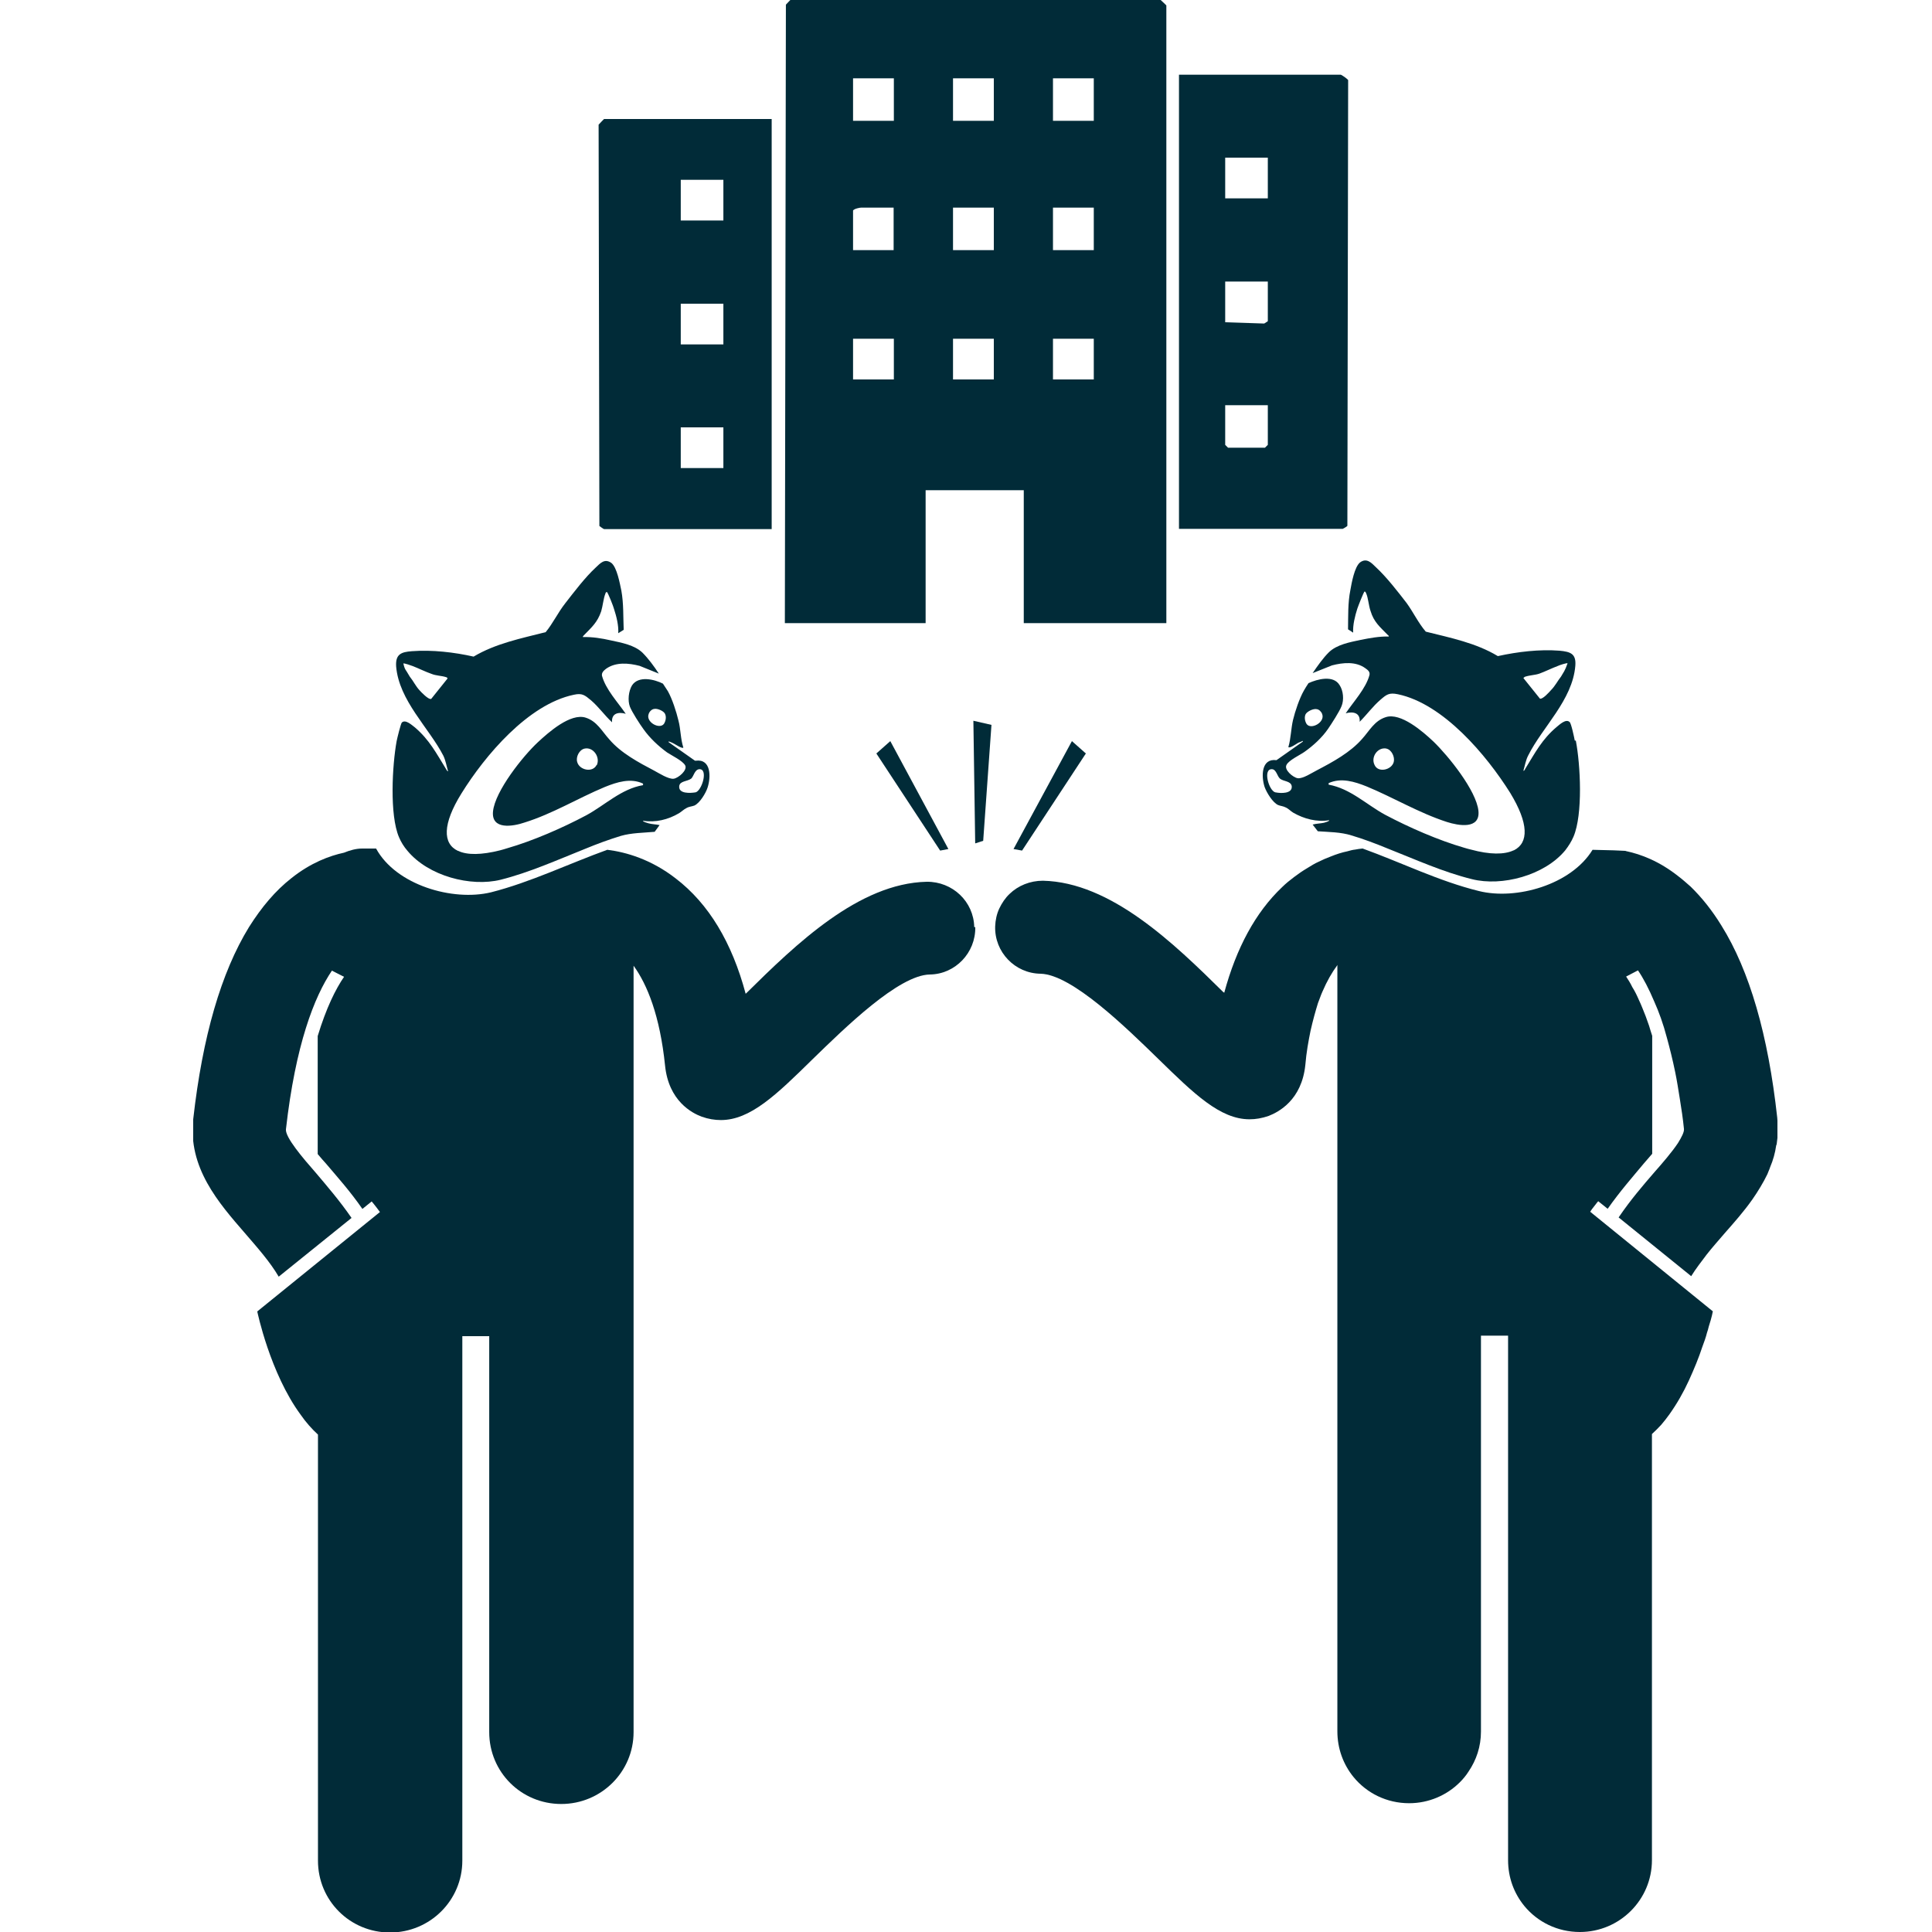
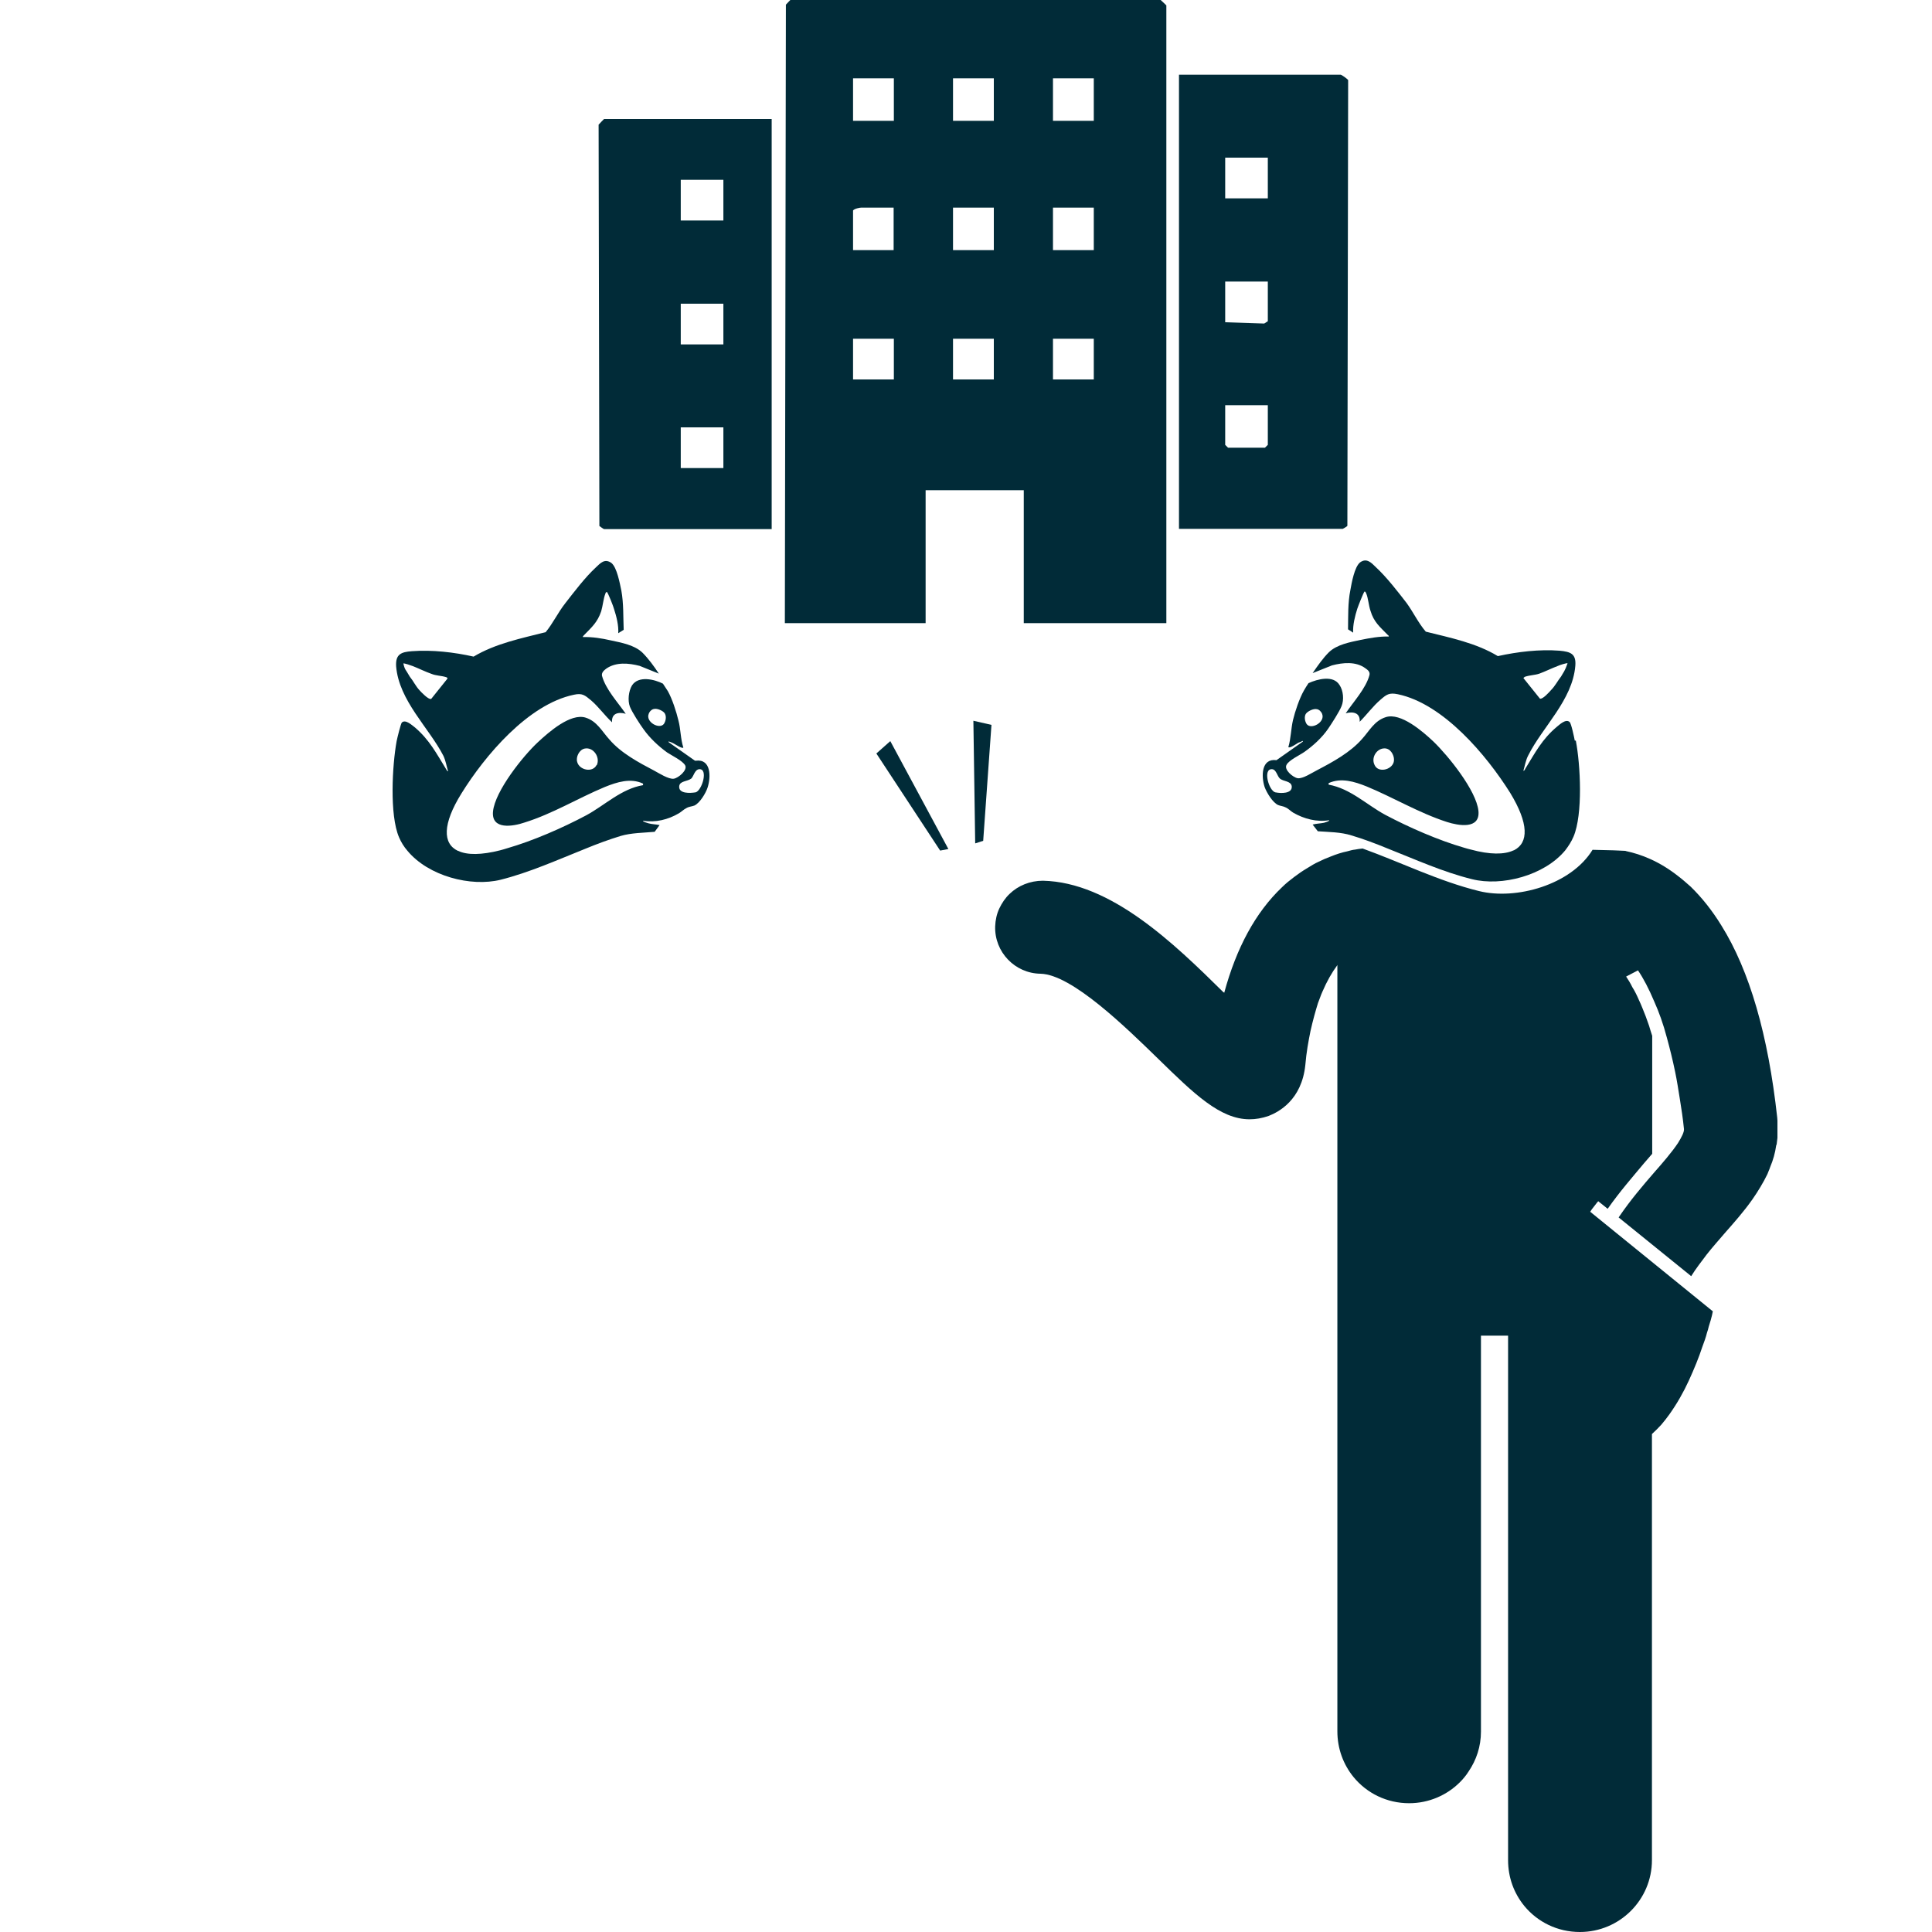
<svg xmlns="http://www.w3.org/2000/svg" width="50" height="50" viewBox="0 0 50 50" fill="none">
  <g clip-path="url(#clip0_3088_13568)">
    <path d="M17.986 19.687L17.304 19.207V19.187C17.344 19.2 17.377 19.213 17.417 19.233C17.464 19.253 17.658 19.387 17.685 19.347C17.611 19.12 17.618 18.873 17.558 18.647C17.504 18.42 17.397 18.087 17.284 17.887C17.244 17.827 17.197 17.753 17.157 17.693C16.936 17.58 16.522 17.48 16.355 17.74C16.268 17.887 16.241 18.127 16.301 18.287C16.355 18.427 16.562 18.747 16.655 18.873C16.816 19.1 17.036 19.307 17.264 19.473C17.384 19.553 17.665 19.687 17.732 19.807C17.798 19.933 17.558 20.133 17.438 20.153C17.304 20.173 17.05 20.007 16.936 19.947C16.528 19.733 16.067 19.487 15.767 19.133C15.579 18.927 15.452 18.667 15.158 18.573C14.764 18.447 14.196 18.953 13.922 19.207C13.534 19.567 12.812 20.473 12.759 21C12.712 21.487 13.28 21.387 13.574 21.287C14.303 21.06 14.951 20.66 15.653 20.367C15.967 20.24 16.321 20.127 16.642 20.28V20.32C16.081 20.413 15.653 20.84 15.172 21.1C14.557 21.427 13.795 21.76 13.126 21.953C13.059 21.973 12.999 21.993 12.939 22.007C12.464 22.127 12.09 22.133 11.856 22.02H11.85C11.455 21.833 11.449 21.327 11.943 20.533C12.551 19.553 13.668 18.227 14.851 17.98C15.065 17.933 15.132 17.987 15.299 18.127C15.499 18.3 15.646 18.513 15.84 18.693C15.82 18.453 16.014 18.42 16.194 18.473C15.994 18.18 15.673 17.84 15.579 17.487C15.566 17.407 15.626 17.353 15.686 17.307C15.94 17.127 16.274 17.16 16.555 17.233L17.05 17.433C16.93 17.247 16.782 17.047 16.629 16.893C16.422 16.693 16.087 16.633 15.807 16.573C15.579 16.52 15.325 16.48 15.085 16.487C15.078 16.473 15.098 16.46 15.105 16.447C15.312 16.233 15.459 16.113 15.559 15.82C15.599 15.687 15.619 15.48 15.666 15.367C15.673 15.347 15.673 15.327 15.706 15.32C15.733 15.333 15.88 15.707 15.893 15.767C15.954 15.953 16.014 16.193 16 16.387L16.141 16.3C16.127 15.96 16.141 15.62 16.081 15.287C16.041 15.1 15.967 14.68 15.82 14.567C15.646 14.447 15.539 14.573 15.412 14.693C15.138 14.947 14.857 15.32 14.623 15.62C14.436 15.86 14.309 16.133 14.122 16.36C13.494 16.52 12.825 16.653 12.257 16.993C11.756 16.88 11.181 16.813 10.66 16.853C10.379 16.873 10.232 16.933 10.252 17.247C10.326 18.133 11.101 18.833 11.475 19.56C11.535 19.687 11.556 19.827 11.596 19.96C11.576 19.967 11.549 19.913 11.542 19.9C11.295 19.5 11.114 19.147 10.74 18.827C10.66 18.767 10.493 18.607 10.399 18.7C10.372 18.727 10.279 19.107 10.265 19.18C10.152 19.8 10.078 21.087 10.326 21.667C10.379 21.793 10.453 21.913 10.546 22.02C11.088 22.673 12.184 22.96 12.959 22.767C13.701 22.58 14.43 22.253 15.145 21.967C15.452 21.84 15.76 21.727 16.067 21.633C16.341 21.553 16.662 21.553 16.943 21.527L17.07 21.353C16.976 21.333 16.876 21.333 16.782 21.307C16.762 21.3 16.629 21.267 16.642 21.24C16.963 21.293 17.29 21.213 17.571 21.047C17.638 21.007 17.705 20.94 17.765 20.913C17.832 20.873 17.905 20.873 17.972 20.847C18.113 20.78 18.266 20.527 18.313 20.38C18.4 20.113 18.407 19.633 18.006 19.687H17.986ZM17.183 18.733C17.07 18.887 16.702 18.687 16.789 18.473C16.809 18.413 16.869 18.353 16.93 18.347C17.01 18.327 17.177 18.4 17.21 18.473C17.25 18.553 17.23 18.66 17.183 18.733ZM15.439 19.8C15.332 20.007 14.991 19.927 14.938 19.72C14.898 19.593 14.991 19.4 15.132 19.373C15.352 19.327 15.539 19.593 15.446 19.8H15.439ZM11.148 18.087C11.088 18.107 10.9 17.913 10.86 17.867C10.753 17.753 10.7 17.627 10.606 17.513C10.58 17.473 10.54 17.407 10.526 17.38C10.479 17.313 10.466 17.287 10.439 17.173C10.446 17.153 10.653 17.227 10.687 17.24C10.84 17.3 11.014 17.387 11.168 17.44C11.281 17.487 11.422 17.487 11.529 17.52C11.549 17.527 11.576 17.527 11.582 17.56L11.155 18.093L11.148 18.087ZM17.992 20.507C17.865 20.527 17.558 20.547 17.578 20.347C17.591 20.207 17.792 20.227 17.892 20.147C17.952 20.087 17.979 19.92 18.093 19.907C18.34 19.887 18.166 20.467 17.999 20.507H17.992Z" fill="#012B38" />
-     <path d="M25.24 23.993C25.253 24.66 24.719 25.213 24.064 25.22C23.255 25.233 21.858 26.607 21.022 27.42C20.093 28.333 19.418 28.987 18.656 28.987C18.496 28.987 18.329 28.96 18.162 28.9C17.907 28.807 17.306 28.493 17.212 27.58C17.079 26.287 16.751 25.48 16.397 24.993V44.827C16.397 45.853 15.561 46.687 14.525 46.687C13.489 46.687 12.661 45.86 12.661 44.827V34.58H11.965V48.153C11.965 49.18 11.13 50.013 10.094 50.013C9.058 50.013 8.229 49.187 8.229 48.153V37.127C8.069 36.98 7.915 36.807 7.781 36.613C6.986 35.533 6.658 33.94 6.658 33.94L9.833 31.367C9.706 31.193 9.619 31.093 9.619 31.093L9.379 31.287C9.065 30.833 8.73 30.46 8.436 30.113C8.383 30.053 8.303 29.967 8.222 29.867V26.813C8.443 26.087 8.684 25.6 8.904 25.28L8.59 25.12C8.135 25.793 7.648 27.033 7.4 29.227C7.38 29.433 7.835 29.967 8.169 30.347C8.456 30.687 8.79 31.073 9.098 31.52L7.213 33.04C6.986 32.653 6.665 32.293 6.344 31.92C5.656 31.127 4.86 30.22 5.001 28.96C5.241 26.827 5.723 25.167 6.444 23.993C6.772 23.473 7.126 23.053 7.541 22.727C8.042 22.327 8.53 22.147 8.904 22.067C9.051 22.007 9.212 21.96 9.372 21.96H9.733C10.248 22.907 11.718 23.333 12.707 23.093C13.73 22.833 14.719 22.353 15.715 21.993H15.722C16.203 22.053 16.852 22.24 17.486 22.733C18.342 23.387 18.944 24.393 19.298 25.72C19.298 25.713 19.305 25.713 19.311 25.707C20.601 24.433 22.225 22.86 23.983 22.82C24.652 22.813 25.2 23.333 25.213 23.993H25.24Z" fill="#012B38" />
    <path d="M22.68 19.5L24.331 22.013L24.544 21.973L23.041 19.18L22.68 19.5Z" fill="#012B38" />
-     <path d="M26.451 22.013L28.102 19.5L27.741 19.18L26.23 21.973L26.451 22.013Z" fill="#012B38" />
    <path d="M25.238 21.827L25.445 21.76L25.659 18.76L25.191 18.653L25.238 21.827Z" fill="#012B38" />
    <path d="M45.967 29.647C45.94 29.84 45.887 30.027 45.813 30.2C45.793 30.267 45.76 30.327 45.74 30.387C45.686 30.5 45.626 30.607 45.559 30.72C45.492 30.833 45.426 30.933 45.352 31.04C45.132 31.353 44.877 31.64 44.637 31.913C44.477 32.1 44.316 32.28 44.169 32.467C44.029 32.653 43.888 32.833 43.768 33.027L41.89 31.507C42.197 31.053 42.525 30.673 42.819 30.333C43.019 30.107 43.273 29.813 43.427 29.58C43.521 29.427 43.587 29.3 43.581 29.22C43.554 28.947 43.514 28.687 43.474 28.44C43.434 28.193 43.4 27.967 43.354 27.747C43.287 27.42 43.213 27.127 43.14 26.86C43.046 26.5 42.932 26.187 42.812 25.92C42.672 25.587 42.531 25.32 42.391 25.113L42.084 25.273C42.137 25.353 42.197 25.447 42.244 25.547C42.304 25.64 42.364 25.76 42.418 25.887C42.444 25.947 42.478 26.013 42.505 26.087C42.565 26.227 42.618 26.373 42.678 26.547C42.699 26.627 42.732 26.72 42.759 26.807V29.86C42.678 29.953 42.598 30.047 42.545 30.107C42.257 30.453 41.923 30.833 41.609 31.28H41.602L41.362 31.087C41.362 31.087 41.308 31.147 41.235 31.247C41.215 31.273 41.181 31.313 41.154 31.36L44.323 33.933H44.329C44.329 33.933 44.303 34.087 44.222 34.333C44.209 34.387 44.196 34.44 44.176 34.493C44.149 34.607 44.102 34.733 44.055 34.86C43.968 35.127 43.848 35.42 43.708 35.727C43.568 36.033 43.4 36.327 43.206 36.6C43.14 36.693 43.066 36.787 42.993 36.873C42.919 36.953 42.839 37.033 42.752 37.113V48.14C42.752 49.167 41.916 50 40.887 50C40.306 50 39.791 49.74 39.45 49.327C39.183 49 39.029 48.593 39.029 48.14V34.567H38.327V44.813C38.327 45.2 38.207 45.553 38.006 45.847C37.94 45.953 37.859 46.047 37.779 46.127C37.445 46.46 36.977 46.667 36.469 46.667C35.888 46.667 35.373 46.407 35.032 45.993C34.765 45.667 34.611 45.253 34.611 44.807V24.973C34.611 24.973 34.604 24.98 34.604 24.987C34.471 25.167 34.343 25.387 34.223 25.667C34.183 25.753 34.15 25.86 34.109 25.96C34.043 26.173 33.976 26.413 33.916 26.68C33.862 26.947 33.809 27.233 33.782 27.56C33.688 28.473 33.087 28.78 32.833 28.88C32.659 28.94 32.499 28.967 32.338 28.967C31.576 28.967 30.901 28.307 29.972 27.4C29.137 26.587 27.74 25.22 26.931 25.2C26.269 25.193 25.734 24.64 25.755 23.973C25.761 23.813 25.795 23.653 25.861 23.513C25.928 23.373 26.015 23.24 26.129 23.133C26.349 22.92 26.657 22.793 26.991 22.793C28.749 22.833 30.373 24.407 31.663 25.68H31.67C31.67 25.68 31.67 25.687 31.677 25.687C31.677 25.687 31.683 25.687 31.683 25.693C31.997 24.533 32.492 23.613 33.18 22.96C33.274 22.867 33.381 22.78 33.488 22.7C33.602 22.613 33.709 22.54 33.822 22.473C33.929 22.407 34.023 22.347 34.13 22.3C34.236 22.247 34.33 22.207 34.437 22.167C34.584 22.107 34.731 22.06 34.865 22.033C34.938 22.013 35.005 21.993 35.072 21.987C35.132 21.973 35.199 21.967 35.259 21.96H35.266C36.262 22.32 37.244 22.807 38.274 23.06C39.236 23.3 40.66 22.9 41.215 21.993C41.649 22 41.957 22.013 42.064 22.02C42.07 22.02 42.077 22.027 42.084 22.027C42.465 22.107 42.946 22.287 43.447 22.687C43.554 22.767 43.654 22.86 43.755 22.947C44.042 23.227 44.309 23.56 44.55 23.953C45.279 25.12 45.76 26.787 45.994 28.92C46.02 29.167 46.014 29.393 45.98 29.613L45.967 29.647Z" fill="#012B38" />
    <path d="M40.755 19.167C40.742 19.093 40.662 18.713 40.622 18.687C40.528 18.593 40.361 18.753 40.287 18.813C39.906 19.133 39.726 19.487 39.479 19.887C39.472 19.9 39.452 19.953 39.425 19.947C39.465 19.813 39.485 19.673 39.552 19.547C39.92 18.813 40.695 18.12 40.769 17.233C40.795 16.92 40.648 16.867 40.361 16.84C39.84 16.8 39.278 16.867 38.764 16.98C38.202 16.64 37.54 16.507 36.899 16.347C36.705 16.12 36.578 15.847 36.404 15.607C36.177 15.313 35.883 14.933 35.609 14.68C35.488 14.56 35.368 14.433 35.201 14.553C35.054 14.667 34.98 15.087 34.947 15.273C34.88 15.607 34.893 15.947 34.887 16.287L35.02 16.373C35.007 16.18 35.067 15.94 35.127 15.753C35.147 15.693 35.288 15.327 35.315 15.307C35.341 15.313 35.341 15.327 35.355 15.353C35.408 15.467 35.421 15.673 35.468 15.807C35.555 16.1 35.709 16.22 35.916 16.433C35.929 16.44 35.943 16.453 35.943 16.473C35.696 16.467 35.455 16.513 35.214 16.56C34.934 16.62 34.599 16.68 34.392 16.88C34.238 17.033 34.098 17.233 33.971 17.42L34.472 17.22C34.753 17.147 35.087 17.113 35.334 17.293C35.401 17.34 35.462 17.387 35.441 17.473C35.348 17.82 35.027 18.16 34.827 18.46C35.02 18.407 35.208 18.447 35.188 18.68C35.375 18.493 35.528 18.28 35.722 18.113C35.883 17.973 35.95 17.92 36.177 17.967C37.353 18.213 38.469 19.54 39.084 20.52C39.566 21.313 39.566 21.813 39.178 22.007H39.171C38.931 22.12 38.556 22.12 38.068 21.987C38.015 21.973 37.955 21.96 37.895 21.94C37.226 21.747 36.464 21.413 35.849 21.087C35.368 20.827 34.947 20.407 34.385 20.307V20.267C34.706 20.12 35.054 20.227 35.368 20.353C36.063 20.64 36.725 21.04 37.447 21.273C37.741 21.367 38.309 21.473 38.262 20.987C38.209 20.46 37.48 19.56 37.099 19.193C36.825 18.933 36.25 18.433 35.863 18.56C35.569 18.653 35.441 18.913 35.254 19.12C34.947 19.473 34.492 19.72 34.085 19.933C33.964 19.993 33.717 20.16 33.583 20.14C33.463 20.12 33.222 19.92 33.296 19.793C33.356 19.673 33.644 19.54 33.757 19.46C33.984 19.3 34.212 19.093 34.372 18.86C34.459 18.733 34.666 18.413 34.72 18.273C34.786 18.113 34.766 17.873 34.666 17.727C34.506 17.467 34.098 17.573 33.864 17.68C33.824 17.74 33.777 17.813 33.744 17.873C33.63 18.073 33.517 18.407 33.463 18.633C33.41 18.86 33.41 19.107 33.343 19.333C33.369 19.38 33.557 19.247 33.603 19.22C33.644 19.207 33.677 19.193 33.717 19.173V19.193L33.035 19.673C32.634 19.62 32.641 20.1 32.728 20.367C32.781 20.513 32.935 20.767 33.075 20.833C33.136 20.86 33.209 20.86 33.282 20.9C33.343 20.927 33.403 20.993 33.47 21.033C33.75 21.193 34.078 21.28 34.399 21.227C34.412 21.253 34.285 21.287 34.265 21.293C34.172 21.313 34.065 21.313 33.971 21.34L34.105 21.513C34.385 21.533 34.7 21.533 34.974 21.62C35.288 21.713 35.589 21.827 35.896 21.953C36.625 22.24 37.34 22.567 38.095 22.753C38.864 22.947 39.967 22.66 40.508 22.007C40.595 21.893 40.668 21.78 40.722 21.653C40.969 21.073 40.902 19.787 40.782 19.167H40.755ZM39.472 17.513C39.586 17.473 39.726 17.473 39.84 17.433C39.987 17.38 40.16 17.293 40.321 17.233C40.341 17.22 40.562 17.147 40.568 17.167C40.528 17.28 40.515 17.307 40.481 17.373C40.461 17.4 40.428 17.467 40.401 17.507C40.307 17.627 40.247 17.753 40.14 17.86C40.094 17.913 39.92 18.107 39.853 18.08L39.425 17.547C39.425 17.547 39.452 17.52 39.479 17.507L39.472 17.513ZM35.876 19.373C36.016 19.4 36.103 19.593 36.07 19.72C36.016 19.927 35.669 20.007 35.575 19.8C35.468 19.593 35.655 19.327 35.883 19.373H35.876ZM33.791 18.48C33.837 18.407 33.991 18.333 34.078 18.353C34.138 18.36 34.198 18.42 34.218 18.48C34.298 18.693 33.931 18.893 33.817 18.74C33.77 18.667 33.75 18.56 33.791 18.48ZM33.008 20.507C32.835 20.467 32.674 19.887 32.922 19.907C33.029 19.913 33.055 20.087 33.122 20.147C33.209 20.227 33.41 20.207 33.43 20.347C33.45 20.547 33.142 20.533 33.015 20.507H33.008Z" fill="#012B38" />
    <path d="M30.031 0H20.453L20.339 0.12L20.312 16.127H23.955V12.687H26.495V16.127H30.185V0.14C30.185 0.14 30.071 0.027 30.038 0H30.031ZM23.133 9.82H22.077V8.767H23.133V9.82ZM23.133 6.473H22.077V5.447C22.11 5.4 22.251 5.373 22.291 5.373H23.127V6.473H23.133ZM23.133 3.127H22.077V2.027H23.133V3.127ZM25.72 9.82H24.664V8.767H25.72V9.82ZM25.72 6.473H24.664V5.373H25.72V6.473ZM25.72 3.127H24.664V2.027H25.72V3.127ZM28.307 9.82H27.251V8.767H28.307V9.82ZM28.307 6.473H27.251V5.373H28.307V6.473ZM28.307 3.127H27.251V2.027H28.307V3.127Z" fill="#012B38" />
    <path d="M34.703 1.933H30.512V13.687H34.749C34.749 13.687 34.856 13.633 34.87 13.607L34.89 2.073C34.87 2.04 34.729 1.94 34.696 1.933H34.703ZM32.811 11.513L32.737 11.587H31.782L31.708 11.513V10.487H32.811V11.513ZM32.811 8.313L32.718 8.373L31.708 8.34V7.287H32.811V8.313ZM32.811 5.133H31.708V4.08H32.811V5.133Z" fill="#012B38" />
    <path d="M15.633 3.08C15.633 3.08 15.519 3.193 15.492 3.227L15.512 13.613C15.512 13.613 15.619 13.693 15.633 13.693H19.971V3.08H15.633ZM18.721 12.113H17.618V11.06H18.721V12.113ZM18.721 8.913H17.618V7.86H18.721V8.913ZM18.721 5.707H17.618V4.653H18.721V5.707Z" fill="#012B38" />
  </g>
  <defs>
    <clipPath id="clip0_3088_13568">
      <rect width="41" height="50" fill="white" transform="translate(5)" />
    </clipPath>
  </defs>
</svg>